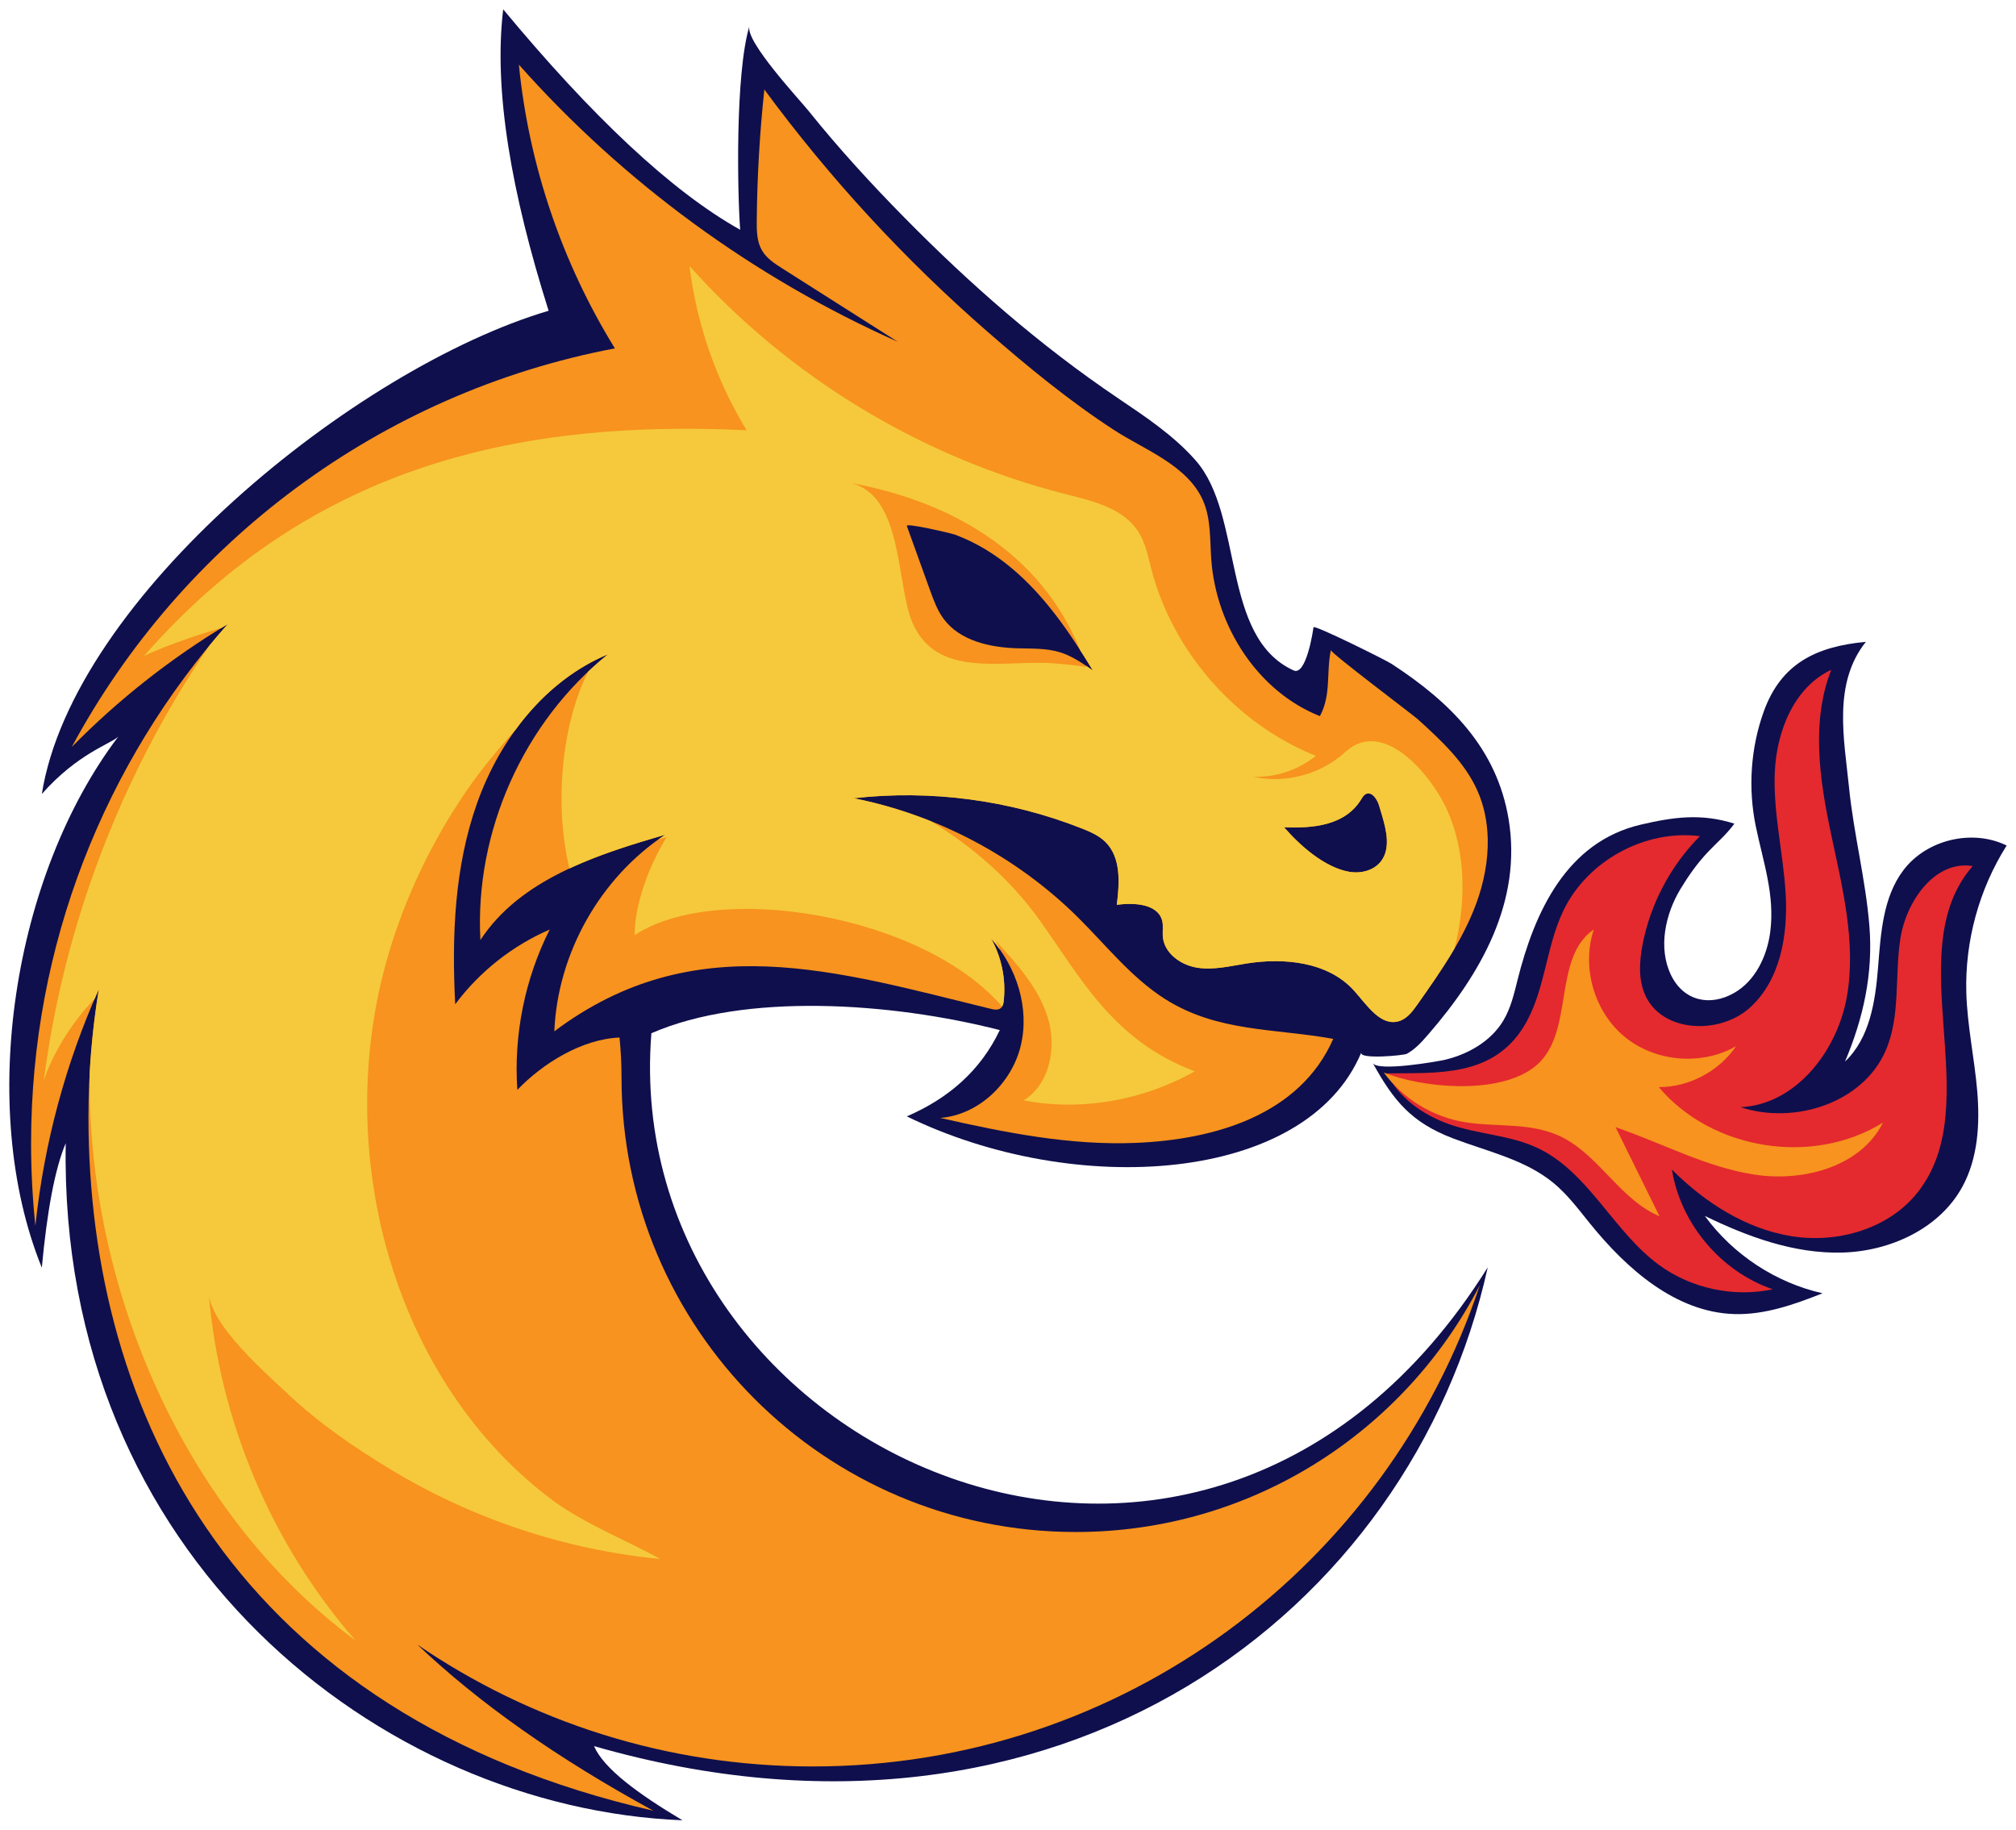
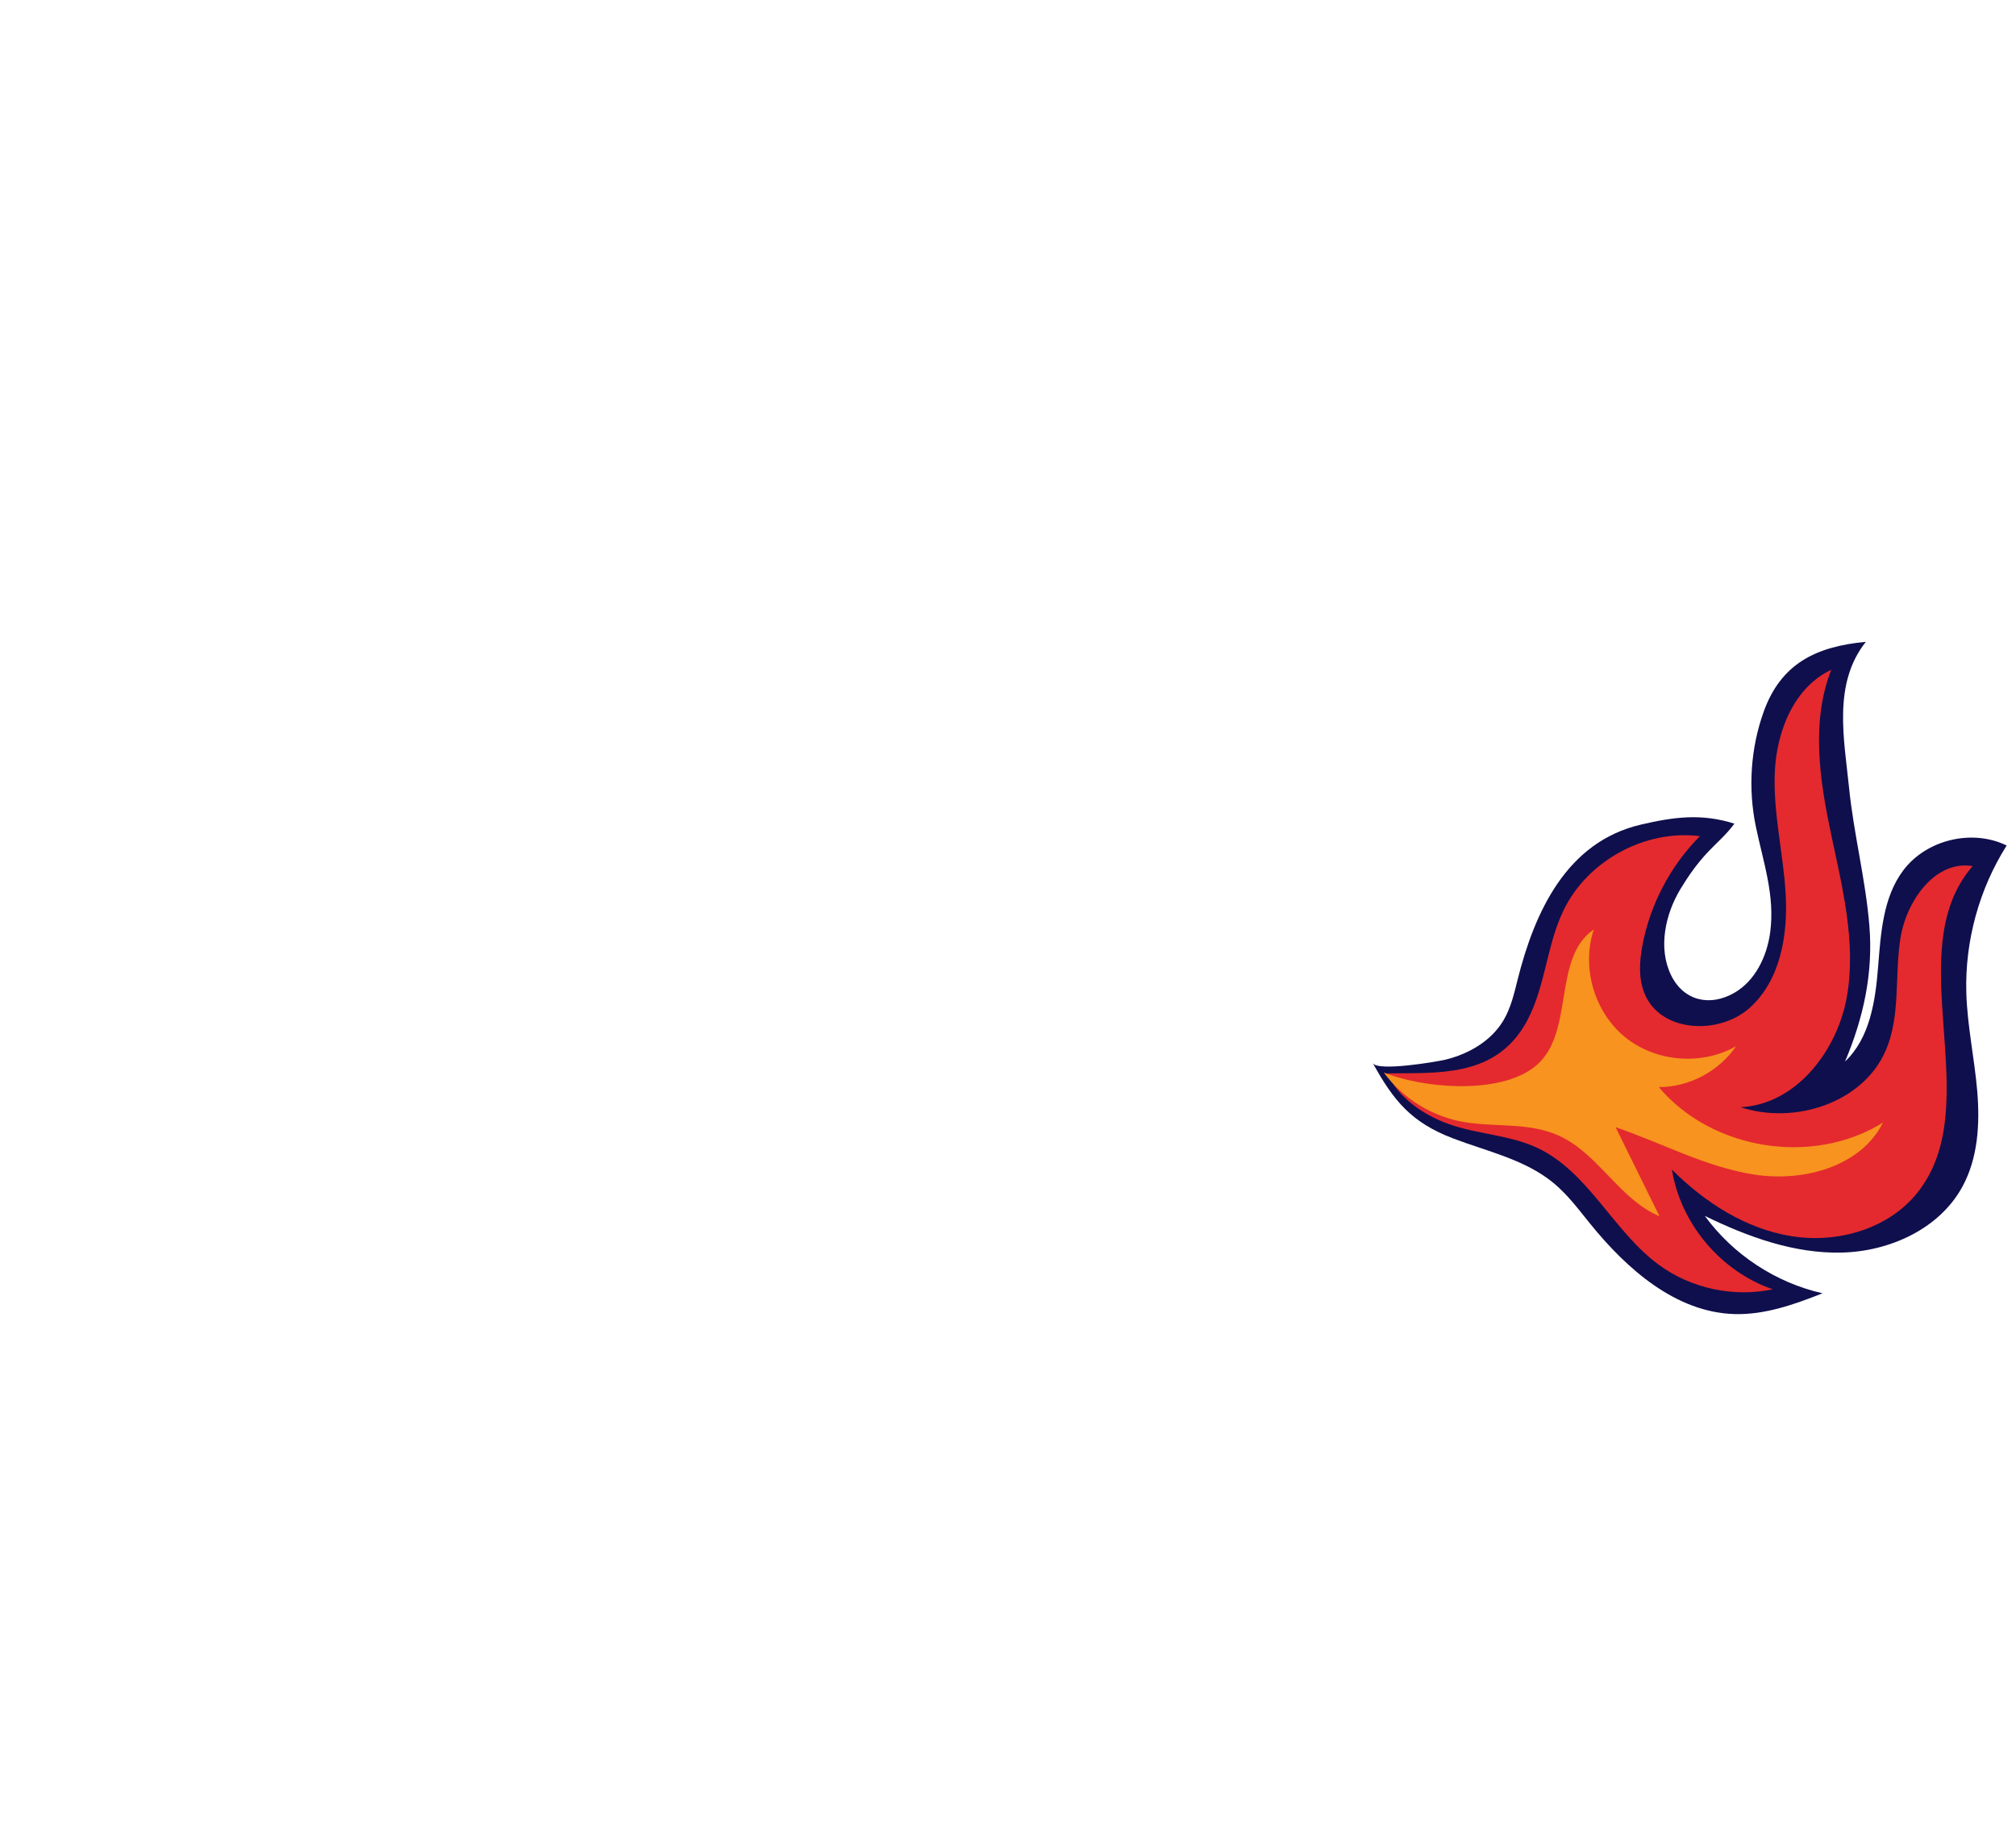
<svg xmlns="http://www.w3.org/2000/svg" version="1.1" id="Layer_1" x="0px" y="0px" viewBox="0 0 1080 980" style="enable-background:new 0 0 1080 980;" xml:space="preserve">
  <style type="text/css">
	.st0{fill:#0F0F4D;}
	.st1{fill:#E42A2E;}
	.st2{fill:#F7931E;}
	.st3{fill:#F5C93B;}
</style>
  <g>
-     <path class="st0" d="M22.41,425.29C39.06,320.22,190.17,197.21,293.9,166.45C274,103.48,264.33,48.45,269.57,5   c47.43,57.15,90,97.4,126.95,118.07c-1.45-19.4-2.73-83.47,4.95-109.1c-2.42,8.07,26.69,39.2,31.7,45.44   c16.04,19.98,33.41,38.94,51.39,57.19c35.19,35.72,72.44,68.36,114.28,96.63c14.79,9.99,29.89,19.97,41.68,33.38   c25.92,29.49,13.34,94.6,52.47,112.49c6.71,3.07,10.41-20.88,10.66-23.11c0.18-1.59,38.58,17.46,41.88,19.62   c31.24,20.38,56.28,45.01,62.64,83.07c7.36,44.05-14.77,82.74-42.76,115.08c-3.48,4.02-7.07,8.13-11.74,10.68   c-1.68,0.92-26.01,3.16-24.38-0.73c-29.47,70.46-153.67,78.14-243.5,34.26c22.3-9.62,39.47-24.46,49.82-46.22   c-58.59-14.97-136.71-20.1-186.65,1.69C331.04,777.67,644.79,922.46,797,678.84c-40.8,184.68-229.05,328.19-478.77,256.44   c5.2,12.04,23.63,25.58,47.38,39.72c-161.36-6.41-334.24-140.95-330.4-362.63c-5.84,13.74-10,36.51-12.81,66.63   c-34.9-86.02-15.37-210.15,40.98-284.46C59.55,398.38,41.62,403.51,22.41,425.29z" />
    <path class="st0" d="M774.39,567.58c12.47-3.05,24.48-10.01,31.04-21.05c3.9-6.57,5.67-14.14,7.52-21.55   c9.13-36.53,26.27-74.03,66.13-83.3c17.37-4.04,32.29-6.15,50.04-0.51c-4.07,5.7-9.51,10.26-14.31,15.36   c-5.61,5.96-10.36,12.69-14.59,19.7c-7.98,13.22-12.14,31.43-5.01,46.09c6.71,13.79,20.78,16.98,33.81,9.52   c11.35-6.5,17.6-19.61,19.31-32.58c2.61-19.78-3.79-37.65-7.71-56.58c-4.22-20.37-2.81-41.92,4.23-61.51   c9.34-25.98,28.35-34.91,54.72-37.39c-17.84,22.42-11.63,52.16-9,78.17c2.51,24.88,8.9,49.22,10.9,74.16   c2.03,25.28-3.19,49.15-13.06,72.46c13.25-12.49,16.24-32.19,17.69-50.36c1.46-18.16,2.59-37.6,13.59-52.12   c12.4-16.38,36.85-22.22,55.31-13.21c-14.8,23.42-22.43,51.31-21.61,79.01c0.52,17.61,4.35,34.96,5.84,52.52   c1.49,17.56,0.43,36.03-8.08,51.46c-12.36,22.42-38.84,34.41-64.41,35.05c-25.58,0.64-50.43-8.42-73.44-19.63   c15.16,20.77,38.01,35.78,63.08,41.44c-15.13,5.97-30.88,11.59-47.13,11.13c-31.46-0.89-57.7-24.05-77.49-48.53   c-6.13-7.58-12.01-15.48-19.53-21.69c-15.21-12.56-35.35-16.85-53.79-23.87c-22.34-8.51-31.86-20.13-43.01-40.35   C738.02,574.11,770.05,568.64,774.39,567.58z" />
    <path class="st1" d="M816.09,550.2c11.72-18.77,11.87-42.65,21.5-62.57c12.88-26.67,43.71-43.44,73.08-39.76   c-15.72,15.8-26.58,36.38-30.77,58.28c-1.73,9.06-2.27,18.79,1.6,27.16c9.19,19.9,39.92,21.06,56.11,6.29   c16.19-14.77,20.25-38.79,19-60.68c-1.25-21.89-6.79-43.54-5.82-65.44c0.97-21.9,10.39-45.44,30.25-54.71   c-10.84,27.52-6.33,58.49-0.22,87.44c6.11,28.94,13.71,58.6,8.56,87.73c-5.15,29.13-27.42,57.77-56.96,59.11   c28.93,9.5,65.39-2.2,77.66-30.08c8.21-18.64,4.83-40.14,7.98-60.27c3.15-20.12,18.65-42.11,38.73-38.79   c-39.86,45.77,8.18,127.04-29.41,174.68c-15.45,19.59-42.72,27.48-67.36,23.6c-24.64-3.87-46.71-18.07-64.35-35.71   c4.64,28.99,26.23,54.61,54,64.1c-20.91,4.46-43.62-0.4-60.89-13.01c-24.58-17.96-37.81-50-65.42-62.82   c-14.82-6.88-31.86-7.16-47.24-12.66c-13.78-4.93-27.1-14.23-33.01-27.16C769.76,574.62,799.34,577.03,816.09,550.2z" />
    <path class="st2" d="M780.93,581.77c16.36,0.27,32.66-2.8,42.44-11.4c20.23-17.79,8.21-57.38,30.48-72.55   c-6.75,20.13,0.14,44.09,16.54,57.56s41.23,15.55,59.65,5c-9.13,13.45-25.15,21.93-41.39,21.92   c28.46,33.82,82.59,42.38,120.09,18.99c-11.81,23.59-42.42,31.83-68.5,27.92c-26.08-3.91-49.77-16.94-74.74-25.44   c7.84,15.89,15.68,31.79,23.51,47.68c-20.36-8.48-31.5-31.14-50.89-41.65c-16.62-9.01-35.21-5.85-53.07-8.67   c-17.3-2.74-33.43-12.49-43.75-26.67C751.37,578.55,766.17,581.52,780.93,581.77z" />
-     <path class="st2" d="M576.28,820.59c-134.37,0-243.32-109.01-243.32-243.46c0-7.24-0.36-14.27-1.07-21.39   c-20.05,0.8-41.05,13.74-54.74,28.03c-2.02-29.49,4.03-59.49,17.33-85.88c-19.96,8.64-37.61,22.59-50.62,40.03   c-1.87-36.37-0.45-73.58,11.78-107.88s36.5-65.6,70.1-79.59c-45.27,36.29-71.54,95.1-68.38,153.05c21.3-32.48,61.71-45.55,99-56.39   c-34.87,23.1-57.66,63.5-59.4,105.31c75.15-56.43,151.42-32.14,233.72-12.08c1.85,0.45,4.01,0.83,5.47-0.38   c1.14-0.95,1.44-2.57,1.6-4.05c1.22-11.42-1.18-23.19-6.78-33.21c13.71,15.43,20.71,37.36,15.86,57.43   c-4.85,20.08-22.56,37.08-43.14,38.67c34.5,7.83,69.62,14.85,104.97,13.36c42.2-1.77,87.7-14.96,105.57-55.71   c-31.16-5.68-62.04-3.49-90.18-21.4c-18.16-11.55-31.65-28.95-46.97-44.06c-32.62-32.16-74.78-54.51-119.7-63.45   c41.23-4.68,83.59,0.93,122.19,16.18c4.6,1.82,9.27,3.85,12.76,7.35c8.33,8.35,7.45,21.88,5.99,33.59   c9.45-1.34,22.28-0.52,24.38,8.79c0.6,2.66,0.05,5.45,0.27,8.17c0.7,8.88,9.52,15.27,18.32,16.68c8.79,1.41,17.7-0.83,26.49-2.23   c20.4-3.24,43.75-0.84,57.59,14.5c6.94,7.7,14.23,19.39,24.15,16.38c4.31-1.31,7.23-5.23,9.83-8.92   c11.99-16.99,24.11-34.23,31.37-53.73c4.15-11.15,6.56-23.24,6.28-35.1c-0.21-8.87-1.92-17.61-5.55-25.74   c-6.78-15.22-19.45-26.89-31.77-38.09c-2.91-2.64-47.03-35.72-46.73-37.18c-2.53,12.35,0.3,23.95-5.86,35.39   c-33.26-13.2-55.51-47.93-58.17-83.63c-0.8-10.8-0.1-22.09-4.51-31.99c-8.36-18.8-31.32-27.06-47.48-37.55   c-23.91-15.52-46.3-33.93-67.78-52.63c-44.48-38.73-84.71-82.34-119.68-129.84c-2.49,23.31-3.85,46.74-4.07,70.18   c-0.05,5.51,0.04,11.32,2.83,16.06c2.49,4.24,6.79,7.03,10.94,9.66c20.58,13.07,41.16,26.14,61.75,39.21   c-77.15-34.32-146.85-85.29-202.95-148.42c5.28,53.69,23.11,106.08,51.43,151.97C203.42,210.48,97.37,290.7,38.45,400.1   c24.87-25.29,52.94-47.42,83.52-65.78C56.45,408.35,16.65,505.71,16.65,612.37c0,14.93,0.78,29.68,2.31,44.21   c4.68-44.71,16.39-87.32,33.98-126.73c-3.65,22.27-5.55,45.13-5.55,68.43c0,158.89,78.76,320.34,302.61,371.6   c-51.8-28.25-93.46-57.74-126.41-88.97c60.35,41.17,133.28,65.26,211.83,65.26c166.4,0,307.59-108.02,357.34-257.8   C752.38,766.89,670.59,820.59,576.28,820.59z M729.23,428.12c0.64-1.05,1.28-2.2,2.37-2.77c3.24-1.7,6.18,2.71,7.22,6.21   c0.52,1.76,1.04,3.53,1.57,5.29c2.42,8.16,4.6,17.8-0.62,24.53c-3.85,4.97-10.86,6.65-17.04,5.56   c-13.18-2.32-26.41-14.12-34.83-23.84C703.18,443.74,720.6,442.31,729.23,428.12z M511.66,286.39   c11.22,4.2,21.27,10.35,30.44,18.05c8.58,7.2,16.14,15.52,23.01,24.41c7.45,9.64,14.08,19.95,20.32,30.25   c-5.47-3.81-11.04-7.67-17.4-9.67c-7.43-2.33-15.39-1.95-23.18-2.19c-14.64-0.44-30.66-4.02-39.37-15.81   c-3.37-4.56-5.34-9.99-7.27-15.33c-4.14-11.46-8.27-22.93-12.41-34.39C485.17,279.92,509.71,285.66,511.66,286.39z" />
-     <path class="st3" d="M775.18,433.75c-5.06-11.15-15.79-25.96-27.83-32.87c-8.75-5.02-18.17-5.87-26.61,1.9   c-13.04,11.96-32,17.07-49.28,13.29c12.01,0.41,24.13-3.65,33.45-11.22c-42.81-17.18-76.54-55.52-88.16-100.19   c-1.77-6.8-3.12-13.9-6.9-19.84c-7.98-12.52-24.09-16.38-38.47-20.02c-77.44-19.55-148.75-62.74-202-122.31   c3.79,31.05,14.29,61.28,30.61,87.97c-117.96-5.63-231.58,16.72-322.83,120.87c14.34-6.74,34.7-13.11,41.56-15.03   c1.08-0.68,2.16-1.33,3.25-1.99c-3.34,3.78-6.62,7.62-9.82,11.52c-47.25,69.25-77.94,149.75-88.68,232.9   c4.42-13.44,14.32-30.42,27.24-43.75c-0.01-0.01-0.01-0.01,0.01-0.01c0.72-1.72,1.47-3.42,2.23-5.13   c-2.42,14.76-4.07,29.78-4.92,45.01c-1.41,115.25,50.76,236.09,142.43,303.85c-44.94-51.46-72.9-117.53-78.58-185.63   c1.42,17.13,30.5,42.43,42.22,53.45c16.94,15.94,35.41,28.6,55.16,40.56c43.81,26.5,93.57,43.08,144.54,47.97   c-19.17-10.49-38.44-17.86-56.4-30.43c-87.47-64.35-119.98-188.31-89.55-292.58c9.32-31.94,23.95-62.29,42.89-89.63   c6.53-9.43,15.71-20.86,25.6-31.74c0.01-0.03,0.03-0.04,0.05-0.06c12.79-17.49,29.44-31.87,49.35-40.17   c-3.69,2.96-7.25,6.07-10.68,9.32c-15.09,30.29-17.75,73.38-10,105.42c16.31-7.62,34.14-13.08,51.3-18.07   c-1.25,0.83-2.5,1.69-3.73,2.58c1.43-0.4,2.92-0.81,4.48-1.26c-9.43,15.3-17.11,35.8-17.11,52.46   c44.46-29.24,154.21-11.08,196.85,38.24c0.58-0.92,0.77-2.11,0.88-3.22c1.23-11.42-1.18-23.19-6.79-33.21   c1.7,1.92,3.3,3.93,4.79,6.04c-0.63-1.65-1.38-3.25-2.28-4.78c11.26,12.25,22.85,25.05,27.81,40.93   c4.96,15.88,1.28,35.78-12.87,44.52c25.95,5.04,59.24,2.47,91.7-15.56c-43.99-16.57-60.71-49.65-83.42-81.35   c-15.21-21.22-35.5-38.99-57.96-52.61c-13.37-5.36-27.24-9.5-41.36-12.31c41.22-4.68,83.59,0.94,122.18,16.18   c4.6,1.81,9.26,3.84,12.75,7.34c8.34,8.35,7.45,21.87,5.99,33.58c9.46-1.33,22.28-0.53,24.38,8.79c0.6,2.67,0.05,5.46,0.27,8.18   c0.7,8.88,9.53,15.26,18.31,16.68c8.8,1.41,17.7-0.83,26.5-2.23c20.4-3.24,43.76-0.85,57.6,14.49c6.94,7.7,14.23,19.4,24.14,16.38   c4.32-1.31,7.24-5.23,9.83-8.91c6.92-9.8,13.87-19.69,19.91-30.05c1.46-5.48,2.5-11.07,3.2-16.67   C784.89,471.89,783.3,451.58,775.18,433.75z M581.95,357.22c-5.81-0.88-11.64-1.5-17.48-1.93c-26.59-1.96-62.39,8.61-75.59-21.62   c-8.9-20.32-4.82-69.99-34.51-75.2c54.34,9.53,103.1,37.26,124.31,89.79c2.32,3.6,4.56,7.23,6.76,10.85   c-1.23-0.86-2.47-1.72-3.71-2.55C581.81,356.78,581.87,357.01,581.95,357.22z M739.77,461.39c-3.85,4.97-10.86,6.65-17.04,5.56   c-13.18-2.32-26.41-14.12-34.83-23.85c15.29,0.64,32.71-0.79,41.34-14.98c0.64-1.05,1.28-2.19,2.37-2.77   c3.24-1.7,6.17,2.7,7.21,6.21c0.53,1.76,1.05,3.52,1.58,5.29C742.8,445.02,744.98,454.66,739.77,461.39z" />
  </g>
</svg>